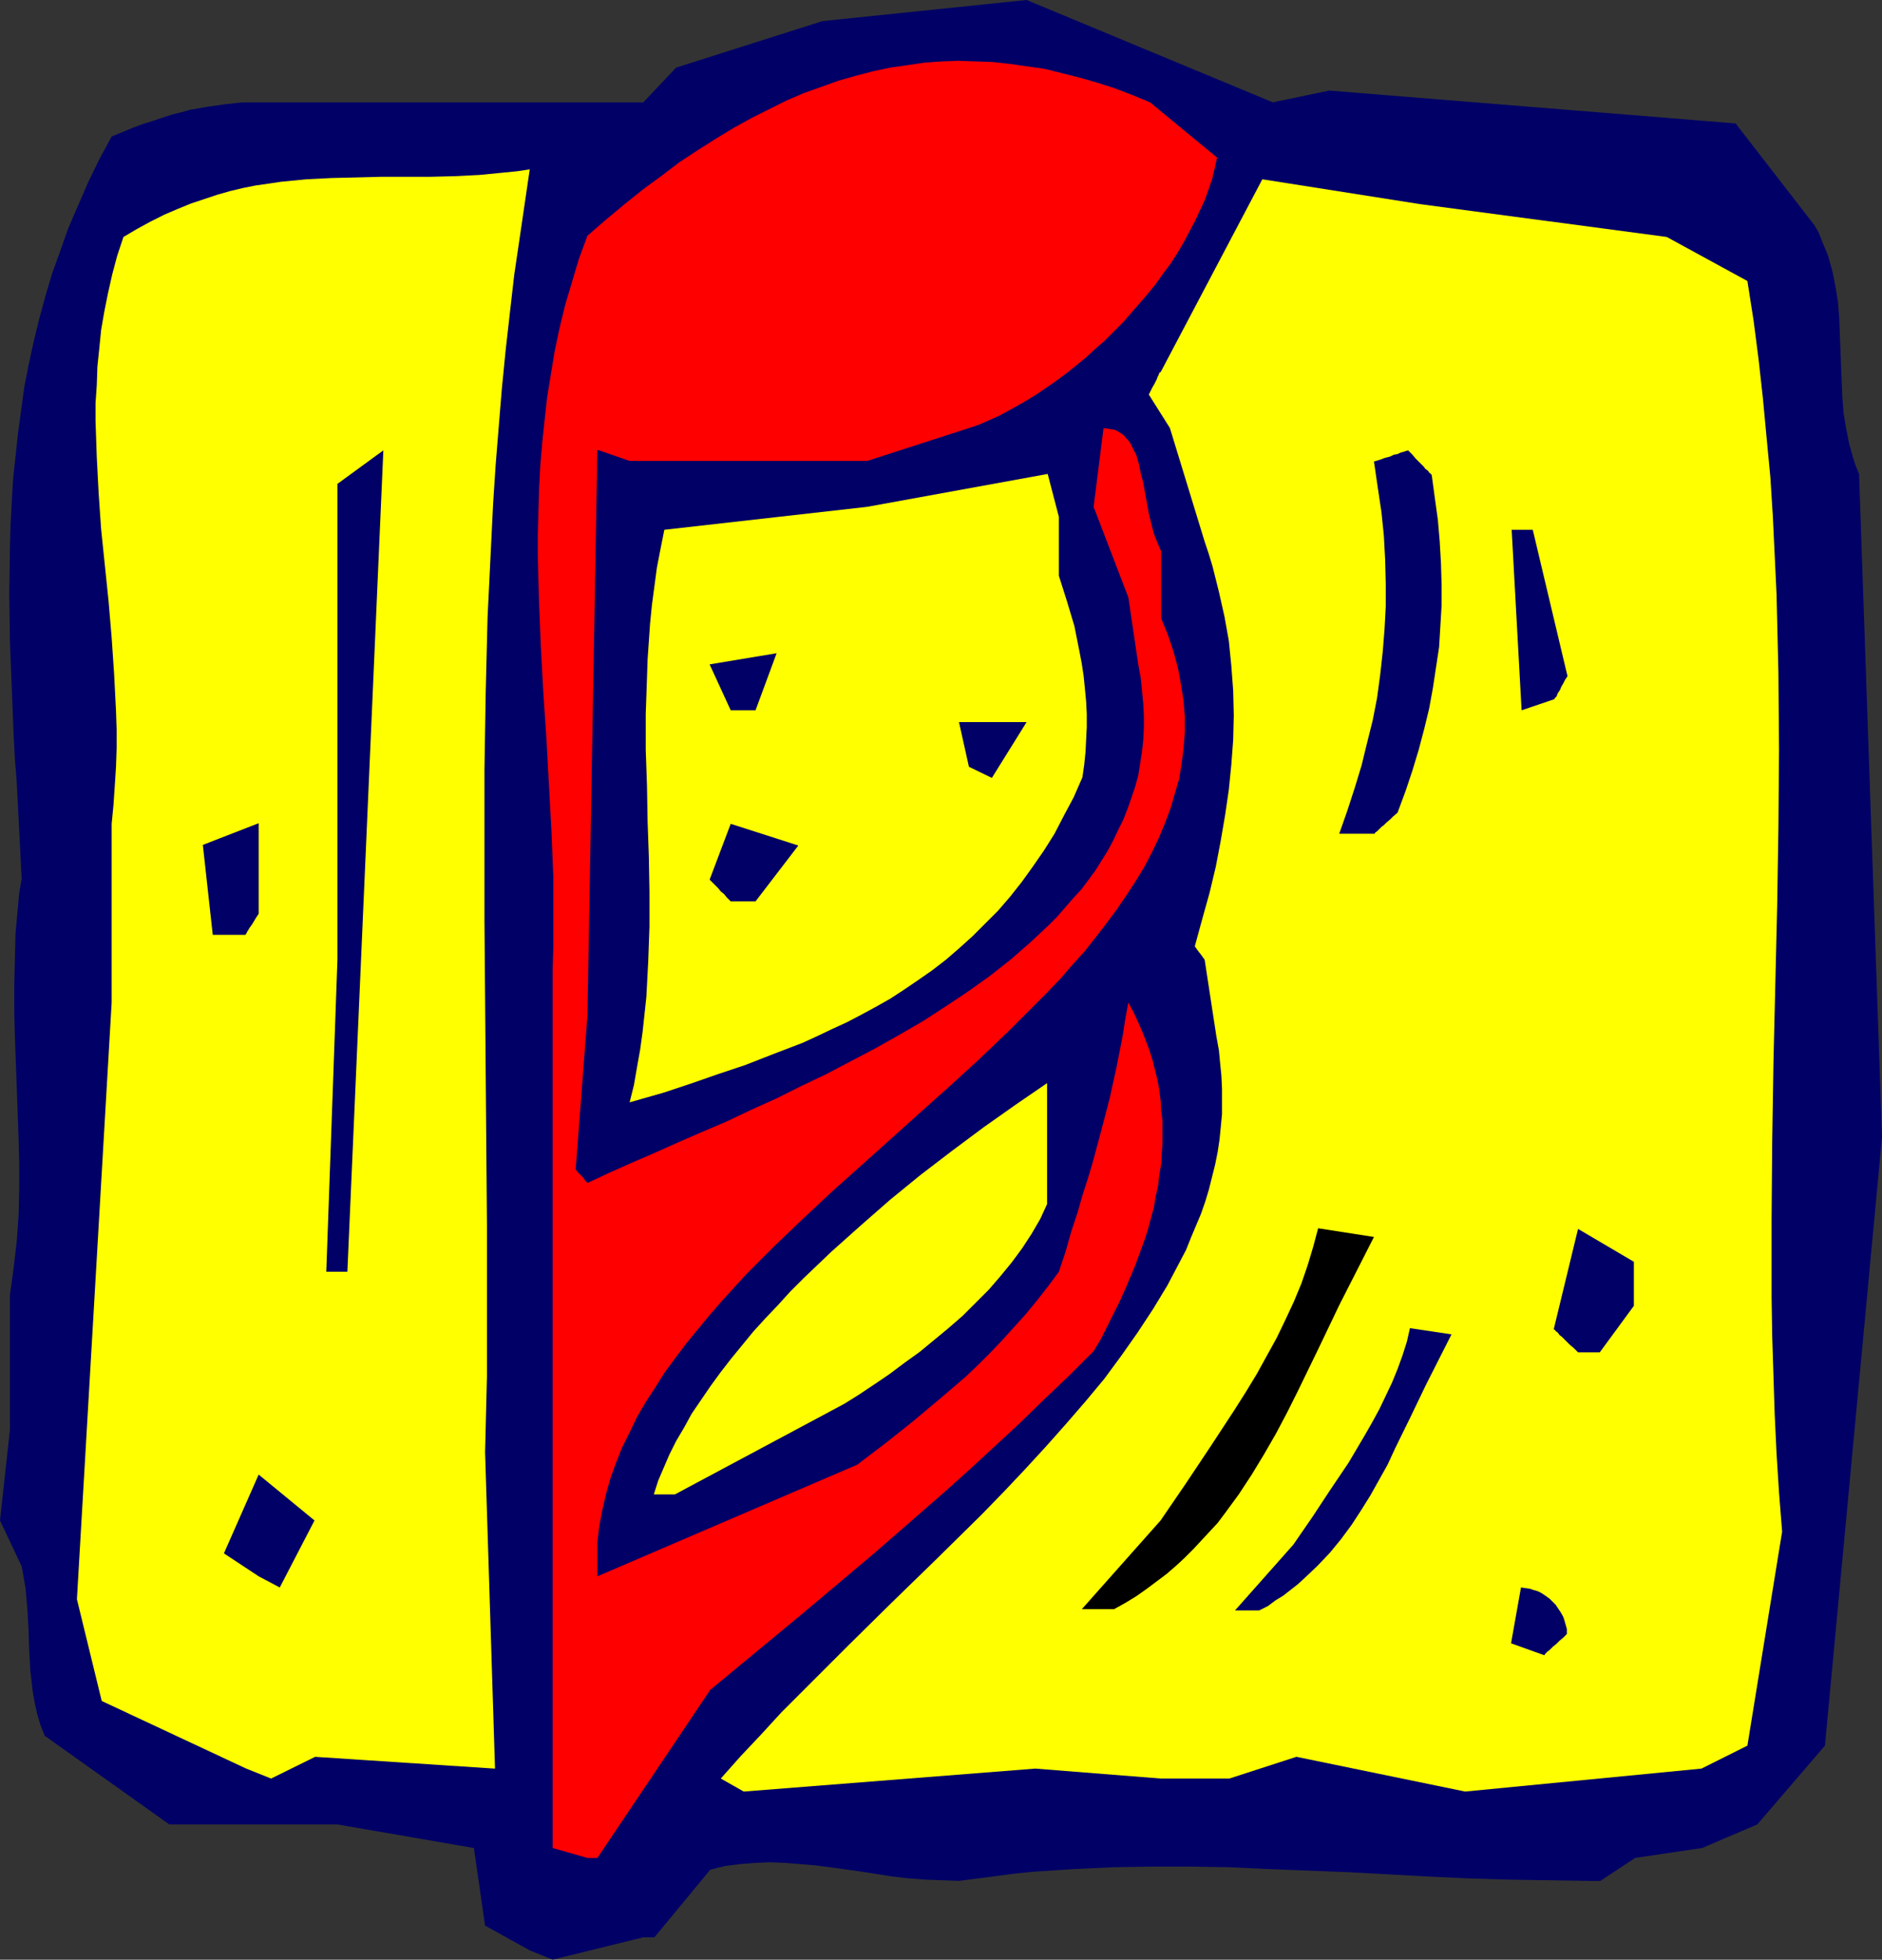
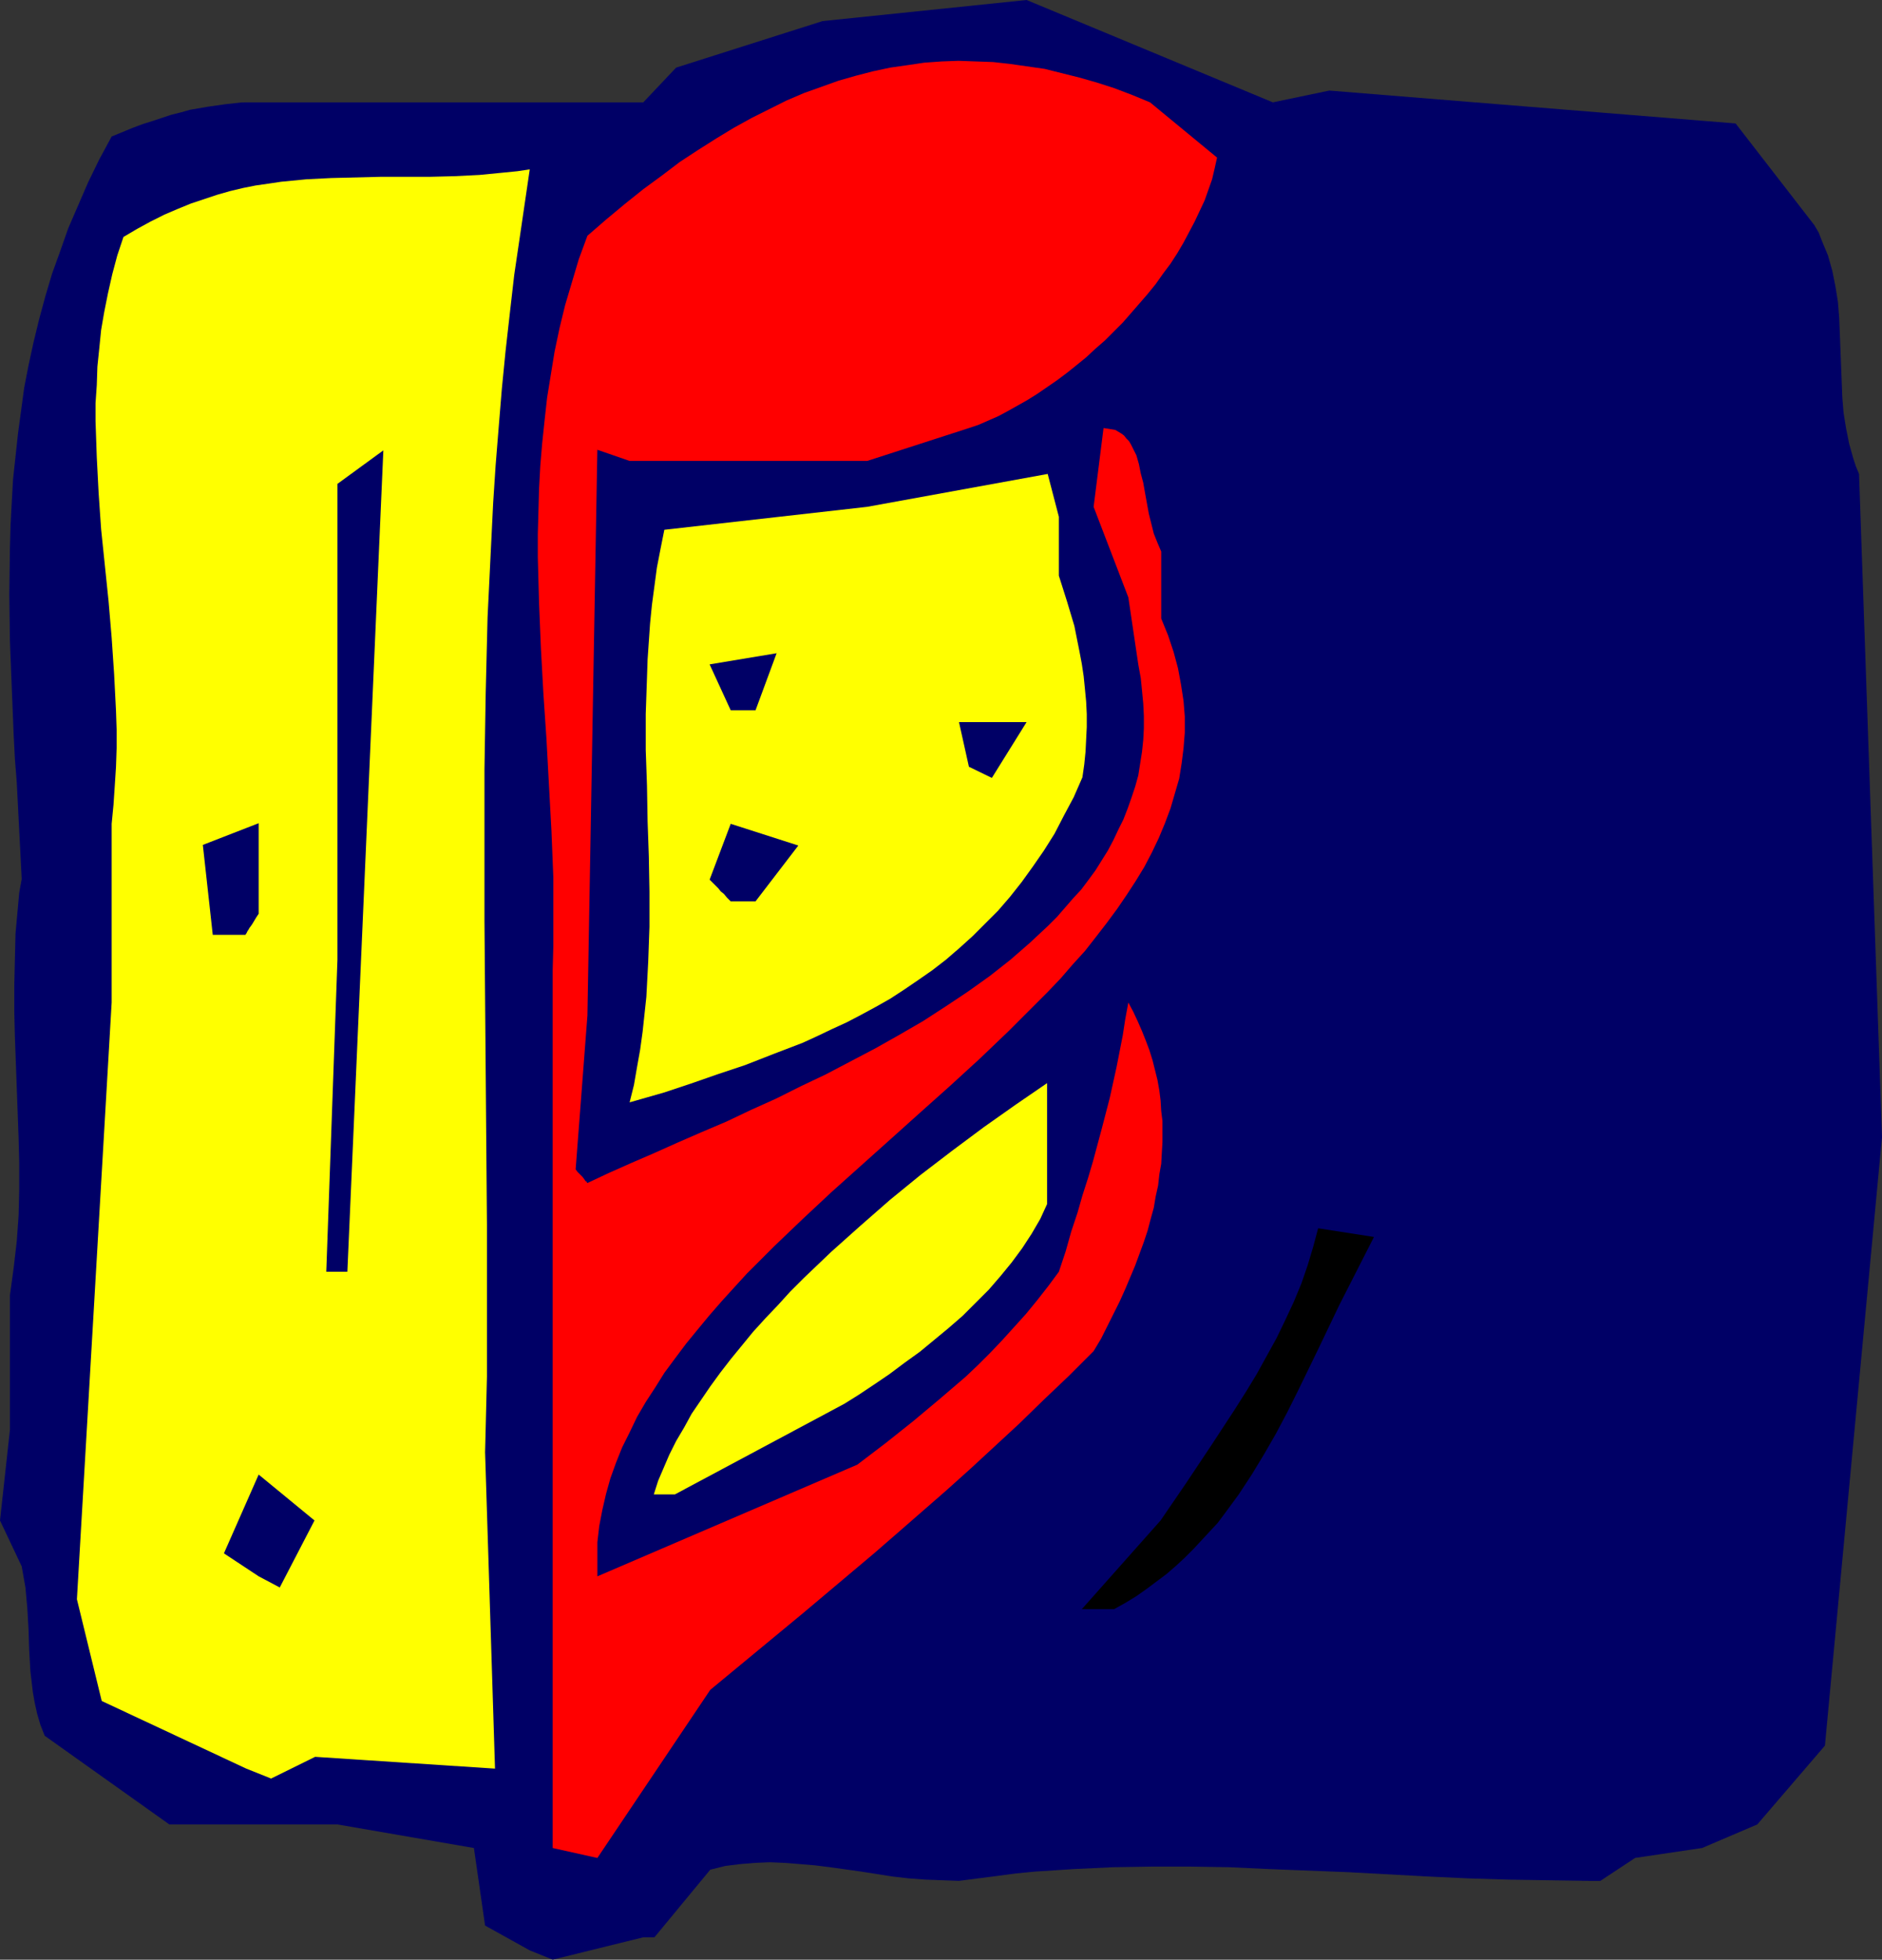
<svg xmlns="http://www.w3.org/2000/svg" xmlns:ns1="http://sodipodi.sourceforge.net/DTD/sodipodi-0.dtd" xmlns:ns2="http://www.inkscape.org/namespaces/inkscape" version="1.0" width="129.724mm" height="135.047mm" id="svg18" ns1:docname="Musical Note 27.wmf">
  <rect width="100%" height="100%" fill="#333333" stroke="none" />
  <ns1:namedview id="namedview18" pagecolor="#ffffff" bordercolor="#000000" borderopacity="0.25" ns2:showpageshadow="2" ns2:pageopacity="0.0" ns2:pagecheckerboard="0" ns2:deskcolor="#d1d1d1" ns2:document-units="mm" />
  <defs id="defs1">
    <pattern id="WMFhbasepattern" patternUnits="userSpaceOnUse" width="6" height="6" x="0" y="0" />
  </defs>
  <path style="fill:#000066;fill-opacity:1;fill-rule:evenodd;stroke:none" d="m 138.006,507.989 -11.635,-6.463 -2.909,-20.197 -35.552,-6.14 H 44.117 L 11.635,452.084 10.504,449.176 9.696,446.429 9.05,443.521 8.565,440.774 8.242,438.027 7.918,435.281 7.595,429.626 7.434,424.294 7.11,418.8 6.626,413.468 6.141,410.721 5.656,407.975 0,396.018 2.586,372.428 v -35.062 l 0.485,-3.555 0.485,-3.555 0.808,-6.948 0.485,-6.786 0.162,-6.786 V 302.952 L 4.848,296.489 4.363,283.239 3.878,269.99 3.717,263.366 v -6.625 l 0.162,-6.786 0.162,-6.786 0.646,-7.109 0.323,-3.555 0.646,-3.555 L 5.01,216.348 4.363,203.745 3.878,197.605 3.555,191.304 3.07,179.186 2.586,166.906 2.424,154.788 l 0.162,-11.956 0.162,-5.978 0.323,-6.14 0.323,-5.817 0.646,-5.978 0.646,-5.978 0.808,-5.978 0.808,-5.978 1.131,-5.817 1.293,-5.978 1.454,-5.978 1.616,-5.978 1.778,-5.978 2.101,-5.817 2.101,-5.978 2.586,-5.978 2.586,-5.978 2.909,-5.978 3.232,-5.978 2.747,-1.131 2.747,-1.131 2.586,-0.969 2.586,-0.808 2.424,-0.808 2.424,-0.808 2.586,-0.646 2.262,-0.646 4.686,-0.808 4.525,-0.646 4.363,-0.485 H 67.549 167.579 L 176.144,17.612 214.281,5.494 267.448,0 l 64.155,26.66 14.706,-3.07 105.848,8.563 20.523,26.498 1.131,1.939 0.808,2.1 0.808,1.939 0.808,1.939 1.131,4.039 0.808,4.039 0.646,4.039 0.323,4.039 0.323,8.24 0.323,8.24 0.162,4.201 0.323,4.039 0.646,4.039 0.808,4.039 1.131,4.039 0.646,1.939 0.808,1.939 5.979,172.723 -14.867,158.504 -17.614,20.52 -14.382,6.14 -17.453,2.585 -9.05,5.978 h -2.909 l -10.504,-0.162 -10.504,-0.162 -10.504,-0.323 -10.342,-0.485 -20.846,-1.131 -20.685,-0.808 -10.342,-0.485 -10.019,-0.162 h -10.342 l -10.019,0.162 -10.181,0.485 -10.019,0.646 -5.01,0.485 -4.848,0.646 -5.01,0.646 -5.01,0.646 -4.363,-0.162 -4.363,-0.162 -4.363,-0.323 -4.202,-0.485 -8.242,-1.293 -8.08,-1.131 -3.878,-0.485 -3.878,-0.323 -4.04,-0.323 -3.878,-0.162 -3.878,0.162 -3.878,0.323 -3.878,0.485 -3.878,0.969 -14.544,17.612 h -2.909 l -23.594,5.817 z" id="path1" />
-   <path style="fill:#ff0000;fill-opacity:1;fill-rule:evenodd;stroke:none" d="M 143.985,481.329 V 431.08 360.472 252.54 l 0.162,-6.14 v -5.978 -11.956 l -0.485,-12.118 -0.646,-11.795 -0.646,-11.956 -0.808,-11.956 -0.646,-11.795 -0.485,-11.795 -0.323,-11.956 v -5.978 l 0.162,-5.817 0.162,-5.978 0.323,-5.978 0.485,-5.817 0.646,-6.14 0.646,-5.817 0.97,-5.978 0.97,-5.978 1.293,-6.14 1.454,-5.978 1.778,-5.978 1.778,-5.978 2.262,-6.14 4.848,-4.201 4.848,-4.039 4.848,-3.878 4.848,-3.555 4.686,-3.555 4.686,-3.07 4.848,-3.07 4.525,-2.747 4.686,-2.585 4.525,-2.262 4.525,-2.262 4.525,-1.939 4.525,-1.616 4.525,-1.616 4.525,-1.293 4.363,-1.131 4.525,-0.969 4.525,-0.646 4.363,-0.646 4.525,-0.323 4.363,-0.162 4.525,0.162 4.525,0.162 4.363,0.485 4.525,0.646 4.525,0.646 4.525,1.131 4.525,1.131 4.525,1.293 4.525,1.454 4.686,1.777 4.686,1.939 17.453,14.38 -0.646,2.908 -0.646,2.747 -0.97,2.747 -0.97,2.747 -1.293,2.747 -1.293,2.747 -1.454,2.747 -1.454,2.747 -1.616,2.747 -1.778,2.747 -1.939,2.585 -1.939,2.747 -2.101,2.585 -2.101,2.424 -4.363,5.009 -4.686,4.686 -2.424,2.1 -2.424,2.262 -2.586,2.1 -2.424,1.939 -2.586,1.939 -2.586,1.777 -2.586,1.777 -2.586,1.616 -2.586,1.454 -2.586,1.454 -2.424,1.293 -2.586,1.131 -2.586,1.131 -2.424,0.808 -26.502,8.563 h -61.893 l -8.403,-2.908 -2.586,147.356 -3.07,40.07 0.485,0.646 0.485,0.485 0.808,0.808 0.485,0.646 0.323,0.485 0.323,0.162 v 0.162 l 0.162,0.162 2.747,-1.293 2.747,-1.293 5.818,-2.585 5.979,-2.585 6.141,-2.747 6.302,-2.747 6.464,-2.747 6.464,-3.07 6.464,-2.908 6.464,-3.231 6.464,-3.07 6.464,-3.393 6.464,-3.393 6.302,-3.555 6.141,-3.555 5.979,-3.878 5.818,-3.878 5.656,-4.039 5.333,-4.201 5.01,-4.362 2.424,-2.262 2.424,-2.262 2.262,-2.262 2.101,-2.424 2.101,-2.424 2.101,-2.262 1.939,-2.585 1.778,-2.424 1.616,-2.585 1.616,-2.585 1.454,-2.747 1.293,-2.747 1.293,-2.585 1.131,-2.908 0.97,-2.747 0.97,-2.908 0.808,-2.908 0.485,-3.07 0.485,-3.07 0.323,-3.07 0.162,-3.07 v -3.231 l -0.162,-3.231 -0.323,-3.393 -0.323,-3.231 -0.646,-3.555 -2.586,-17.45 -9.05,-23.59 2.586,-20.52 1.131,0.162 0.97,0.162 0.97,0.162 0.808,0.485 0.808,0.485 0.646,0.485 0.646,0.808 0.646,0.646 0.485,0.808 0.485,0.969 0.97,1.939 0.646,2.262 0.485,2.424 0.646,2.424 0.485,2.747 0.97,5.332 0.646,2.585 0.646,2.585 0.97,2.424 0.97,2.262 v 17.45 l 1.778,4.362 1.454,4.362 1.131,4.201 0.808,4.362 0.646,4.201 0.323,4.039 v 4.201 l -0.323,4.039 -0.485,3.878 -0.646,4.039 -1.131,3.878 -1.131,3.878 -1.454,3.878 -1.616,3.878 -1.778,3.716 -1.939,3.716 -2.262,3.716 -2.424,3.716 -2.424,3.555 -2.747,3.716 -2.747,3.555 -2.909,3.716 -3.232,3.555 -3.07,3.555 -3.394,3.555 -3.394,3.393 -6.949,6.948 -7.434,7.109 -7.595,6.948 -7.595,6.786 -7.918,7.109 -15.514,13.895 -7.434,6.948 -7.434,7.109 -7.11,7.109 -3.394,3.716 -3.232,3.555 -3.232,3.716 -3.07,3.716 -2.909,3.555 -2.909,3.878 -2.747,3.716 -2.424,3.878 -2.424,3.716 -2.262,3.878 -1.939,4.039 -1.939,3.878 -1.616,4.039 -1.454,4.039 -1.131,4.039 -0.97,4.201 -0.808,4.201 -0.485,4.201 v 8.887 l 67.71,-29.083 v 0 l 7.434,-5.655 7.11,-5.655 6.949,-5.817 6.787,-5.817 3.232,-3.07 3.232,-3.231 3.07,-3.231 3.07,-3.393 3.07,-3.393 2.909,-3.555 2.909,-3.716 2.747,-3.716 1.778,-5.332 1.454,-5.17 1.616,-4.847 1.293,-4.524 1.454,-4.524 1.293,-4.362 1.131,-4.201 1.131,-4.201 2.101,-8.079 1.778,-8.079 1.616,-8.24 0.646,-4.201 0.808,-4.362 1.293,2.424 1.131,2.424 1.131,2.585 0.97,2.424 0.97,2.585 0.808,2.585 0.646,2.585 0.646,2.585 0.485,2.747 0.323,2.585 0.162,2.747 0.323,2.585 v 2.747 2.747 l -0.162,2.747 -0.162,2.908 -0.485,2.747 -0.323,2.908 -0.646,2.908 -0.485,2.908 -0.808,2.908 -0.808,3.07 -0.97,2.908 -1.131,3.07 -1.131,3.07 -1.293,3.07 -1.293,3.07 -1.454,3.231 -1.616,3.231 -1.616,3.231 -1.616,3.231 -1.939,3.231 -6.464,6.463 -6.626,6.301 -6.302,6.14 -6.464,5.978 -6.302,5.817 -6.302,5.655 -6.302,5.494 -6.302,5.494 -6.141,5.332 -6.141,5.17 -12.282,10.341 -12.12,10.018 -12.12,10.018 -29.411,43.787 h -2.586 z" id="path2" />
-   <path style="fill:#ffff00;fill-opacity:1;fill-rule:evenodd;stroke:none" d="m 187.779,463.233 5.171,-5.817 5.333,-5.655 5.333,-5.817 5.656,-5.655 11.474,-11.472 11.635,-11.472 11.797,-11.472 11.635,-11.472 5.656,-5.817 5.494,-5.817 5.494,-5.978 5.171,-5.817 5.171,-5.978 4.848,-5.817 4.525,-6.14 4.202,-5.978 4.04,-6.14 3.717,-6.14 1.616,-3.07 1.616,-3.07 1.616,-3.07 1.293,-3.231 1.293,-3.07 1.293,-3.07 1.131,-3.231 0.97,-3.231 0.808,-3.231 0.808,-3.231 0.646,-3.231 0.485,-3.231 0.323,-3.231 0.323,-3.393 v -3.231 -3.393 l -0.162,-3.393 -0.323,-3.231 -0.323,-3.393 -0.646,-3.555 -3.07,-20.035 -0.485,-0.646 -0.323,-0.485 -0.646,-0.808 -0.485,-0.646 -0.323,-0.485 -0.162,-0.162 v -0.162 h -0.162 l 1.939,-7.109 1.939,-6.948 1.616,-6.786 1.293,-6.786 1.131,-6.625 0.97,-6.625 0.646,-6.463 0.485,-6.463 0.162,-6.463 -0.162,-6.463 -0.485,-6.463 -0.646,-6.463 -1.131,-6.301 -1.454,-6.463 -1.616,-6.463 -0.97,-3.231 -1.131,-3.393 -9.05,-29.568 -5.494,-8.725 0.485,-0.969 0.485,-0.969 0.485,-0.808 0.646,-1.293 0.162,-0.485 0.162,-0.323 0.162,-0.323 0.162,-0.485 0.162,-0.162 h 0.162 l 26.502,-50.25 41.046,6.463 64.317,8.563 21.008,11.472 1.616,10.341 1.293,10.018 1.131,10.179 0.97,10.341 0.97,10.179 0.646,10.179 0.485,10.179 0.485,10.179 0.485,20.358 0.162,20.197 -0.162,20.358 -0.323,20.358 -0.97,40.717 -0.323,20.358 -0.162,20.358 v 20.358 l 0.162,10.179 0.323,10.179 0.323,10.179 0.485,10.179 0.646,10.179 0.808,10.179 -9.05,55.743 -11.958,5.978 -61.57,5.978 -43.955,-9.048 -17.453,5.655 h -17.938 l -32.643,-2.585 -75.952,5.978 z" id="path3" />
+   <path style="fill:#ff0000;fill-opacity:1;fill-rule:evenodd;stroke:none" d="M 143.985,481.329 V 431.08 360.472 252.54 l 0.162,-6.14 v -5.978 -11.956 l -0.485,-12.118 -0.646,-11.795 -0.646,-11.956 -0.808,-11.956 -0.646,-11.795 -0.485,-11.795 -0.323,-11.956 v -5.978 l 0.162,-5.817 0.162,-5.978 0.323,-5.978 0.485,-5.817 0.646,-6.14 0.646,-5.817 0.97,-5.978 0.97,-5.978 1.293,-6.14 1.454,-5.978 1.778,-5.978 1.778,-5.978 2.262,-6.14 4.848,-4.201 4.848,-4.039 4.848,-3.878 4.848,-3.555 4.686,-3.555 4.686,-3.07 4.848,-3.07 4.525,-2.747 4.686,-2.585 4.525,-2.262 4.525,-2.262 4.525,-1.939 4.525,-1.616 4.525,-1.616 4.525,-1.293 4.363,-1.131 4.525,-0.969 4.525,-0.646 4.363,-0.646 4.525,-0.323 4.363,-0.162 4.525,0.162 4.525,0.162 4.363,0.485 4.525,0.646 4.525,0.646 4.525,1.131 4.525,1.131 4.525,1.293 4.525,1.454 4.686,1.777 4.686,1.939 17.453,14.38 -0.646,2.908 -0.646,2.747 -0.97,2.747 -0.97,2.747 -1.293,2.747 -1.293,2.747 -1.454,2.747 -1.454,2.747 -1.616,2.747 -1.778,2.747 -1.939,2.585 -1.939,2.747 -2.101,2.585 -2.101,2.424 -4.363,5.009 -4.686,4.686 -2.424,2.1 -2.424,2.262 -2.586,2.1 -2.424,1.939 -2.586,1.939 -2.586,1.777 -2.586,1.777 -2.586,1.616 -2.586,1.454 -2.586,1.454 -2.424,1.293 -2.586,1.131 -2.586,1.131 -2.424,0.808 -26.502,8.563 h -61.893 l -8.403,-2.908 -2.586,147.356 -3.07,40.07 0.485,0.646 0.485,0.485 0.808,0.808 0.485,0.646 0.323,0.485 0.323,0.162 v 0.162 l 0.162,0.162 2.747,-1.293 2.747,-1.293 5.818,-2.585 5.979,-2.585 6.141,-2.747 6.302,-2.747 6.464,-2.747 6.464,-3.07 6.464,-2.908 6.464,-3.231 6.464,-3.07 6.464,-3.393 6.464,-3.393 6.302,-3.555 6.141,-3.555 5.979,-3.878 5.818,-3.878 5.656,-4.039 5.333,-4.201 5.01,-4.362 2.424,-2.262 2.424,-2.262 2.262,-2.262 2.101,-2.424 2.101,-2.424 2.101,-2.262 1.939,-2.585 1.778,-2.424 1.616,-2.585 1.616,-2.585 1.454,-2.747 1.293,-2.747 1.293,-2.585 1.131,-2.908 0.97,-2.747 0.97,-2.908 0.808,-2.908 0.485,-3.07 0.485,-3.07 0.323,-3.07 0.162,-3.07 v -3.231 l -0.162,-3.231 -0.323,-3.393 -0.323,-3.231 -0.646,-3.555 -2.586,-17.45 -9.05,-23.59 2.586,-20.52 1.131,0.162 0.97,0.162 0.97,0.162 0.808,0.485 0.808,0.485 0.646,0.485 0.646,0.808 0.646,0.646 0.485,0.808 0.485,0.969 0.97,1.939 0.646,2.262 0.485,2.424 0.646,2.424 0.485,2.747 0.97,5.332 0.646,2.585 0.646,2.585 0.97,2.424 0.97,2.262 v 17.45 l 1.778,4.362 1.454,4.362 1.131,4.201 0.808,4.362 0.646,4.201 0.323,4.039 v 4.201 l -0.323,4.039 -0.485,3.878 -0.646,4.039 -1.131,3.878 -1.131,3.878 -1.454,3.878 -1.616,3.878 -1.778,3.716 -1.939,3.716 -2.262,3.716 -2.424,3.716 -2.424,3.555 -2.747,3.716 -2.747,3.555 -2.909,3.716 -3.232,3.555 -3.07,3.555 -3.394,3.555 -3.394,3.393 -6.949,6.948 -7.434,7.109 -7.595,6.948 -7.595,6.786 -7.918,7.109 -15.514,13.895 -7.434,6.948 -7.434,7.109 -7.11,7.109 -3.394,3.716 -3.232,3.555 -3.232,3.716 -3.07,3.716 -2.909,3.555 -2.909,3.878 -2.747,3.716 -2.424,3.878 -2.424,3.716 -2.262,3.878 -1.939,4.039 -1.939,3.878 -1.616,4.039 -1.454,4.039 -1.131,4.039 -0.97,4.201 -0.808,4.201 -0.485,4.201 v 8.887 l 67.71,-29.083 v 0 l 7.434,-5.655 7.11,-5.655 6.949,-5.817 6.787,-5.817 3.232,-3.07 3.232,-3.231 3.07,-3.231 3.07,-3.393 3.07,-3.393 2.909,-3.555 2.909,-3.716 2.747,-3.716 1.778,-5.332 1.454,-5.17 1.616,-4.847 1.293,-4.524 1.454,-4.524 1.293,-4.362 1.131,-4.201 1.131,-4.201 2.101,-8.079 1.778,-8.079 1.616,-8.24 0.646,-4.201 0.808,-4.362 1.293,2.424 1.131,2.424 1.131,2.585 0.97,2.424 0.97,2.585 0.808,2.585 0.646,2.585 0.646,2.585 0.485,2.747 0.323,2.585 0.162,2.747 0.323,2.585 v 2.747 2.747 l -0.162,2.747 -0.162,2.908 -0.485,2.747 -0.323,2.908 -0.646,2.908 -0.485,2.908 -0.808,2.908 -0.808,3.07 -0.97,2.908 -1.131,3.07 -1.131,3.07 -1.293,3.07 -1.293,3.07 -1.454,3.231 -1.616,3.231 -1.616,3.231 -1.616,3.231 -1.939,3.231 -6.464,6.463 -6.626,6.301 -6.302,6.14 -6.464,5.978 -6.302,5.817 -6.302,5.655 -6.302,5.494 -6.302,5.494 -6.141,5.332 -6.141,5.17 -12.282,10.341 -12.12,10.018 -12.12,10.018 -29.411,43.787 z" id="path2" />
  <path style="fill:#ffff00;fill-opacity:1;fill-rule:evenodd;stroke:none" d="M 64.155,460.648 26.502,443.036 20.038,416.538 29.088,261.104 v -46.533 l 0.485,-5.009 0.323,-4.847 0.323,-5.009 0.162,-4.847 v -4.847 l -0.162,-4.847 -0.485,-9.533 -0.646,-9.533 -0.808,-9.533 -1.939,-18.743 -0.646,-9.371 -0.485,-9.371 -0.162,-4.686 -0.162,-4.686 v -4.686 l 0.323,-4.686 0.162,-4.847 0.485,-4.686 0.485,-4.847 0.808,-4.686 0.97,-4.847 1.131,-5.009 1.293,-4.847 1.616,-4.847 3.555,-2.1 3.555,-1.939 3.555,-1.777 3.394,-1.454 3.555,-1.454 3.394,-1.131 3.394,-1.131 3.394,-0.969 3.394,-0.808 3.232,-0.646 3.394,-0.485 3.232,-0.485 6.626,-0.646 6.464,-0.323 6.464,-0.162 6.464,-0.162 h 12.766 l 6.464,-0.162 6.464,-0.323 6.626,-0.646 3.232,-0.323 3.232,-0.485 -2.586,17.612 -1.454,9.856 -1.131,9.856 -1.131,10.018 -0.97,9.856 -0.808,9.856 -0.808,10.018 -0.646,9.856 -0.485,9.856 -0.97,19.874 -0.485,19.712 -0.323,19.874 v 19.712 19.874 l 0.162,19.712 0.323,39.586 0.162,19.712 v 19.874 19.712 l -0.485,19.712 2.586,82.403 -46.864,-3.07 -11.474,5.655 z" id="path4" />
-   <path style="fill:#000066;fill-opacity:1;fill-rule:evenodd;stroke:none" d="m 393.657,428.01 2.586,-14.542 1.131,0.162 1.131,0.162 0.97,0.323 1.131,0.323 0.97,0.485 0.97,0.646 1.131,0.808 0.808,0.808 0.808,0.808 0.646,0.969 0.646,0.969 0.646,1.131 0.323,0.969 0.323,1.131 0.323,1.131 v 1.293 l -0.97,0.969 -0.97,0.808 -0.808,0.808 -0.808,0.646 -0.485,0.485 -0.485,0.485 -0.485,0.323 -0.323,0.323 -0.323,0.323 -0.162,0.323 h -0.162 z" id="path5" />
  <path style="fill:#000000;fill-opacity:1;fill-rule:evenodd;stroke:none" d="m 281.83,419.123 20.523,-23.105 6.626,-9.694 6.464,-9.694 3.07,-4.686 3.07,-4.686 3.07,-4.847 2.747,-4.524 2.586,-4.686 2.586,-4.686 2.262,-4.686 2.262,-4.847 1.939,-4.686 1.616,-4.686 1.454,-4.847 1.293,-4.847 14.544,2.262 -9.05,17.773 -5.333,11.149 -5.494,11.31 -2.747,5.494 -2.909,5.494 -3.07,5.332 -3.232,5.332 -3.394,5.17 -3.555,4.847 -1.939,2.585 -2.101,2.262 -2.101,2.262 -2.101,2.262 -2.262,2.262 -2.262,2.1 -2.424,2.1 -2.586,1.939 -2.586,1.939 -2.747,1.939 -2.909,1.777 -2.909,1.616 z" id="path6" />
  <path style="fill:#000066;fill-opacity:1;fill-rule:evenodd;stroke:none" d="m 321.745,419.446 15.19,-17.127 5.01,-7.271 4.686,-7.109 4.686,-6.948 2.101,-3.555 2.101,-3.555 1.939,-3.393 1.939,-3.555 1.616,-3.393 1.616,-3.393 1.454,-3.555 1.293,-3.555 1.131,-3.555 0.808,-3.555 10.827,1.616 -6.626,13.088 -4.04,8.402 -4.04,8.24 -1.939,4.201 -2.262,4.039 -2.262,4.039 -2.424,3.878 -2.424,3.716 -2.747,3.716 -2.909,3.555 -3.232,3.393 -3.394,3.231 -1.778,1.616 -3.717,2.908 -2.101,1.293 -1.939,1.454 -2.262,1.131 z" id="path7" />
  <path style="fill:#000066;fill-opacity:1;fill-rule:evenodd;stroke:none" d="m 67.387,410.56 -9.05,-5.978 9.05,-20.52 14.544,11.956 -9.05,17.45 z" id="path8" />
  <path style="fill:#ffff00;fill-opacity:1;fill-rule:evenodd;stroke:none" d="m 170.326,389.232 1.131,-3.555 1.454,-3.393 1.454,-3.393 1.778,-3.555 2.101,-3.555 1.939,-3.555 2.424,-3.555 2.424,-3.555 2.586,-3.555 2.747,-3.555 2.909,-3.555 2.909,-3.555 3.232,-3.555 3.232,-3.393 3.232,-3.555 3.555,-3.555 3.555,-3.393 3.555,-3.393 7.595,-6.786 7.757,-6.786 7.918,-6.463 8.242,-6.301 8.242,-6.14 8.242,-5.817 8.242,-5.655 v 31.507 l -1.778,3.878 -2.262,3.878 -2.424,3.716 -2.747,3.716 -2.909,3.555 -3.07,3.555 -3.394,3.393 -3.394,3.393 -3.717,3.231 -3.717,3.07 -3.717,3.07 -4.04,2.908 -3.878,2.908 -4.04,2.747 -3.878,2.585 -3.878,2.424 -44.117,23.59 z" id="path9" />
-   <path style="fill:#000066;fill-opacity:1;fill-rule:evenodd;stroke:none" d="m 411.11,352.232 -1.131,-1.131 -0.97,-0.808 -0.808,-0.808 -0.808,-0.808 -0.485,-0.485 -0.646,-0.485 -0.323,-0.485 -0.323,-0.323 -0.323,-0.162 -0.162,-0.323 -0.323,-0.162 v -0.162 l 6.302,-26.013 14.544,8.563 v 11.472 l -8.888,12.118 z" id="path10" />
  <path style="fill:#000066;fill-opacity:1;fill-rule:evenodd;stroke:none" d="m 85.002,331.227 2.909,-81.272 V 126.028 l 11.958,-8.725 -9.373,213.924 z" id="path11" />
  <path style="fill:#ffff00;fill-opacity:1;fill-rule:evenodd;stroke:none" d="m 164.024,287.117 1.131,-4.524 0.808,-4.686 0.808,-4.524 0.646,-4.686 0.485,-4.524 0.485,-4.524 0.485,-9.21 0.323,-9.048 v -9.21 l -0.162,-9.048 -0.323,-9.21 -0.162,-9.371 -0.323,-9.21 v -9.371 l 0.323,-9.371 0.162,-4.847 0.323,-4.686 0.323,-4.686 0.485,-4.847 0.646,-4.847 0.646,-4.847 0.97,-5.009 0.97,-4.847 52.843,-5.978 47.026,-8.563 2.909,11.149 v 15.35 l 2.101,6.625 1.939,6.463 0.646,3.231 0.646,3.231 0.646,3.393 0.485,3.231 0.323,3.231 0.323,3.393 0.162,3.231 v 3.393 l -0.162,3.231 -0.162,3.231 -0.323,3.231 -0.485,3.393 -2.262,5.17 -2.586,4.847 -2.424,4.686 -2.747,4.363 -2.909,4.201 -2.909,4.039 -3.07,3.878 -3.07,3.555 -3.394,3.393 -3.232,3.231 -3.394,3.07 -3.555,3.07 -3.555,2.747 -3.717,2.585 -3.555,2.424 -3.717,2.424 -3.717,2.1 -3.878,2.1 -3.717,1.939 -3.878,1.777 -3.717,1.777 -3.878,1.777 -7.595,2.908 -7.434,2.908 -7.272,2.424 -6.949,2.424 -3.394,1.131 -3.394,1.131 z" id="path12" />
  <path style="fill:#000066;fill-opacity:1;fill-rule:evenodd;stroke:none" d="m 55.429,243.492 -2.586,-23.428 14.544,-5.655 v 23.59 l -0.646,0.969 -0.485,0.808 -0.485,0.808 -0.323,0.485 -0.485,0.646 -0.162,0.323 -0.323,0.485 -0.162,0.323 -0.162,0.323 -0.162,0.162 v 0.162 z" id="path13" />
  <path style="fill:#000066;fill-opacity:1;fill-rule:evenodd;stroke:none" d="m 190.365,234.767 -0.97,-0.969 -0.808,-0.969 -0.808,-0.646 -0.646,-0.808 -0.485,-0.485 -0.485,-0.485 -0.323,-0.323 -0.323,-0.323 -0.323,-0.323 -0.323,-0.323 v 0 l 5.494,-14.542 17.614,5.655 -11.15,14.542 z" id="path14" />
  <path style="fill:#000066;fill-opacity:1;fill-rule:evenodd;stroke:none" d="m 348.894,217.156 2.101,-5.978 1.939,-5.978 1.778,-5.817 1.454,-5.978 1.454,-5.817 1.131,-5.817 0.808,-5.978 0.646,-5.817 0.485,-5.978 0.323,-5.978 v -6.14 l -0.162,-6.14 -0.323,-6.14 -0.646,-6.301 -0.97,-6.463 -0.97,-6.625 1.616,-0.485 1.293,-0.485 1.293,-0.323 0.97,-0.485 0.97,-0.162 0.646,-0.323 0.485,-0.162 0.646,-0.162 0.323,-0.162 h 0.162 l 0.485,-0.162 v 0 l 1.131,1.131 0.808,0.969 0.808,0.808 0.808,0.808 0.485,0.485 0.485,0.646 0.485,0.323 0.323,0.323 0.162,0.323 0.323,0.162 0.162,0.323 h 0.162 l 0.808,5.978 0.808,5.817 0.485,5.655 0.323,5.655 0.162,5.494 v 5.494 l -0.323,5.494 -0.323,5.332 -0.808,5.332 -0.808,5.332 -0.97,5.332 -1.293,5.332 -1.454,5.494 -1.616,5.332 -1.778,5.332 -2.101,5.655 -1.131,0.969 -0.808,0.808 -0.97,0.808 -0.646,0.646 -0.646,0.485 -0.485,0.485 -0.323,0.323 -0.323,0.323 -0.485,0.323 -0.162,0.323 h -0.162 z" id="path15" />
  <path style="fill:#000066;fill-opacity:1;fill-rule:evenodd;stroke:none" d="m 252.419,199.706 -2.586,-11.633 h 17.614 l -9.05,14.542 z" id="path16" />
  <path style="fill:#000066;fill-opacity:1;fill-rule:evenodd;stroke:none" d="m 190.365,185.002 -5.494,-11.956 17.453,-2.908 -5.494,14.865 z" id="path17" />
  <path style="fill:#000066;fill-opacity:1;fill-rule:evenodd;stroke:none" d="m 396.404,185.002 -2.586,-47.018 h 5.494 l 9.05,38.131 -0.646,0.969 -0.485,0.969 -0.485,0.808 -0.323,0.808 -0.323,0.485 -0.323,0.485 -0.162,0.485 -0.162,0.323 -0.323,0.323 -0.162,0.162 v 0.162 z" id="path18" />
</svg>